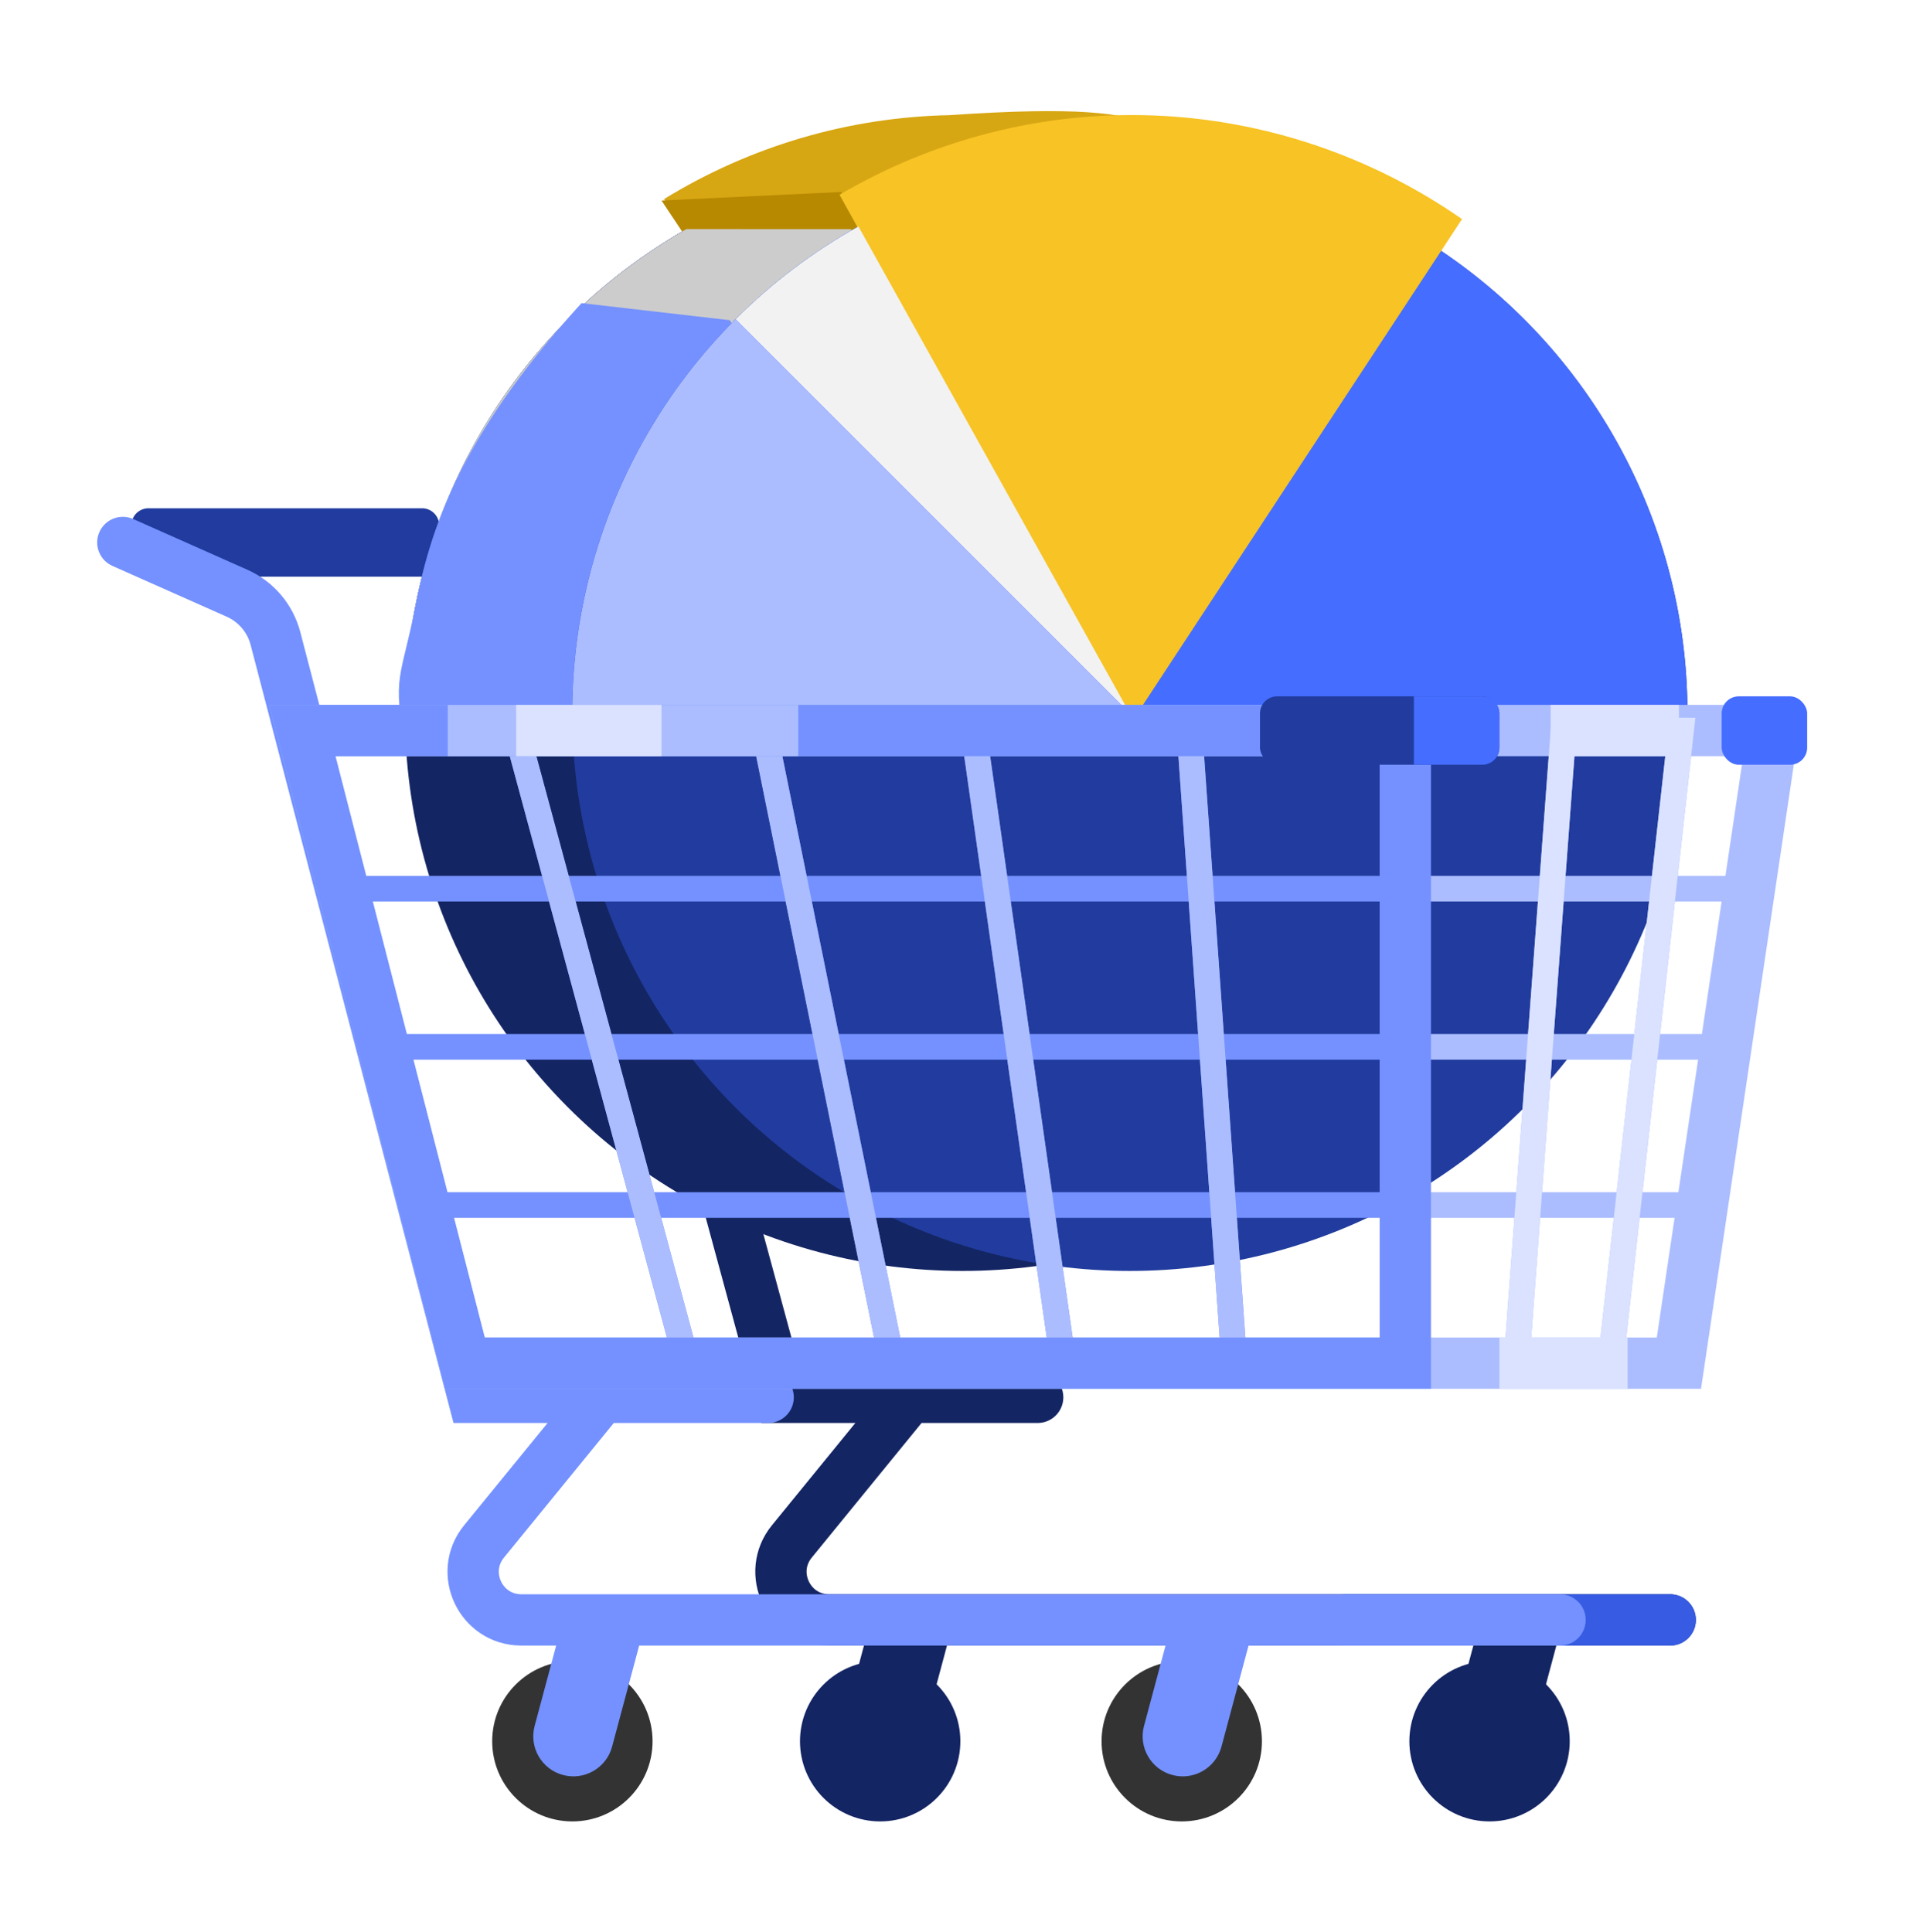
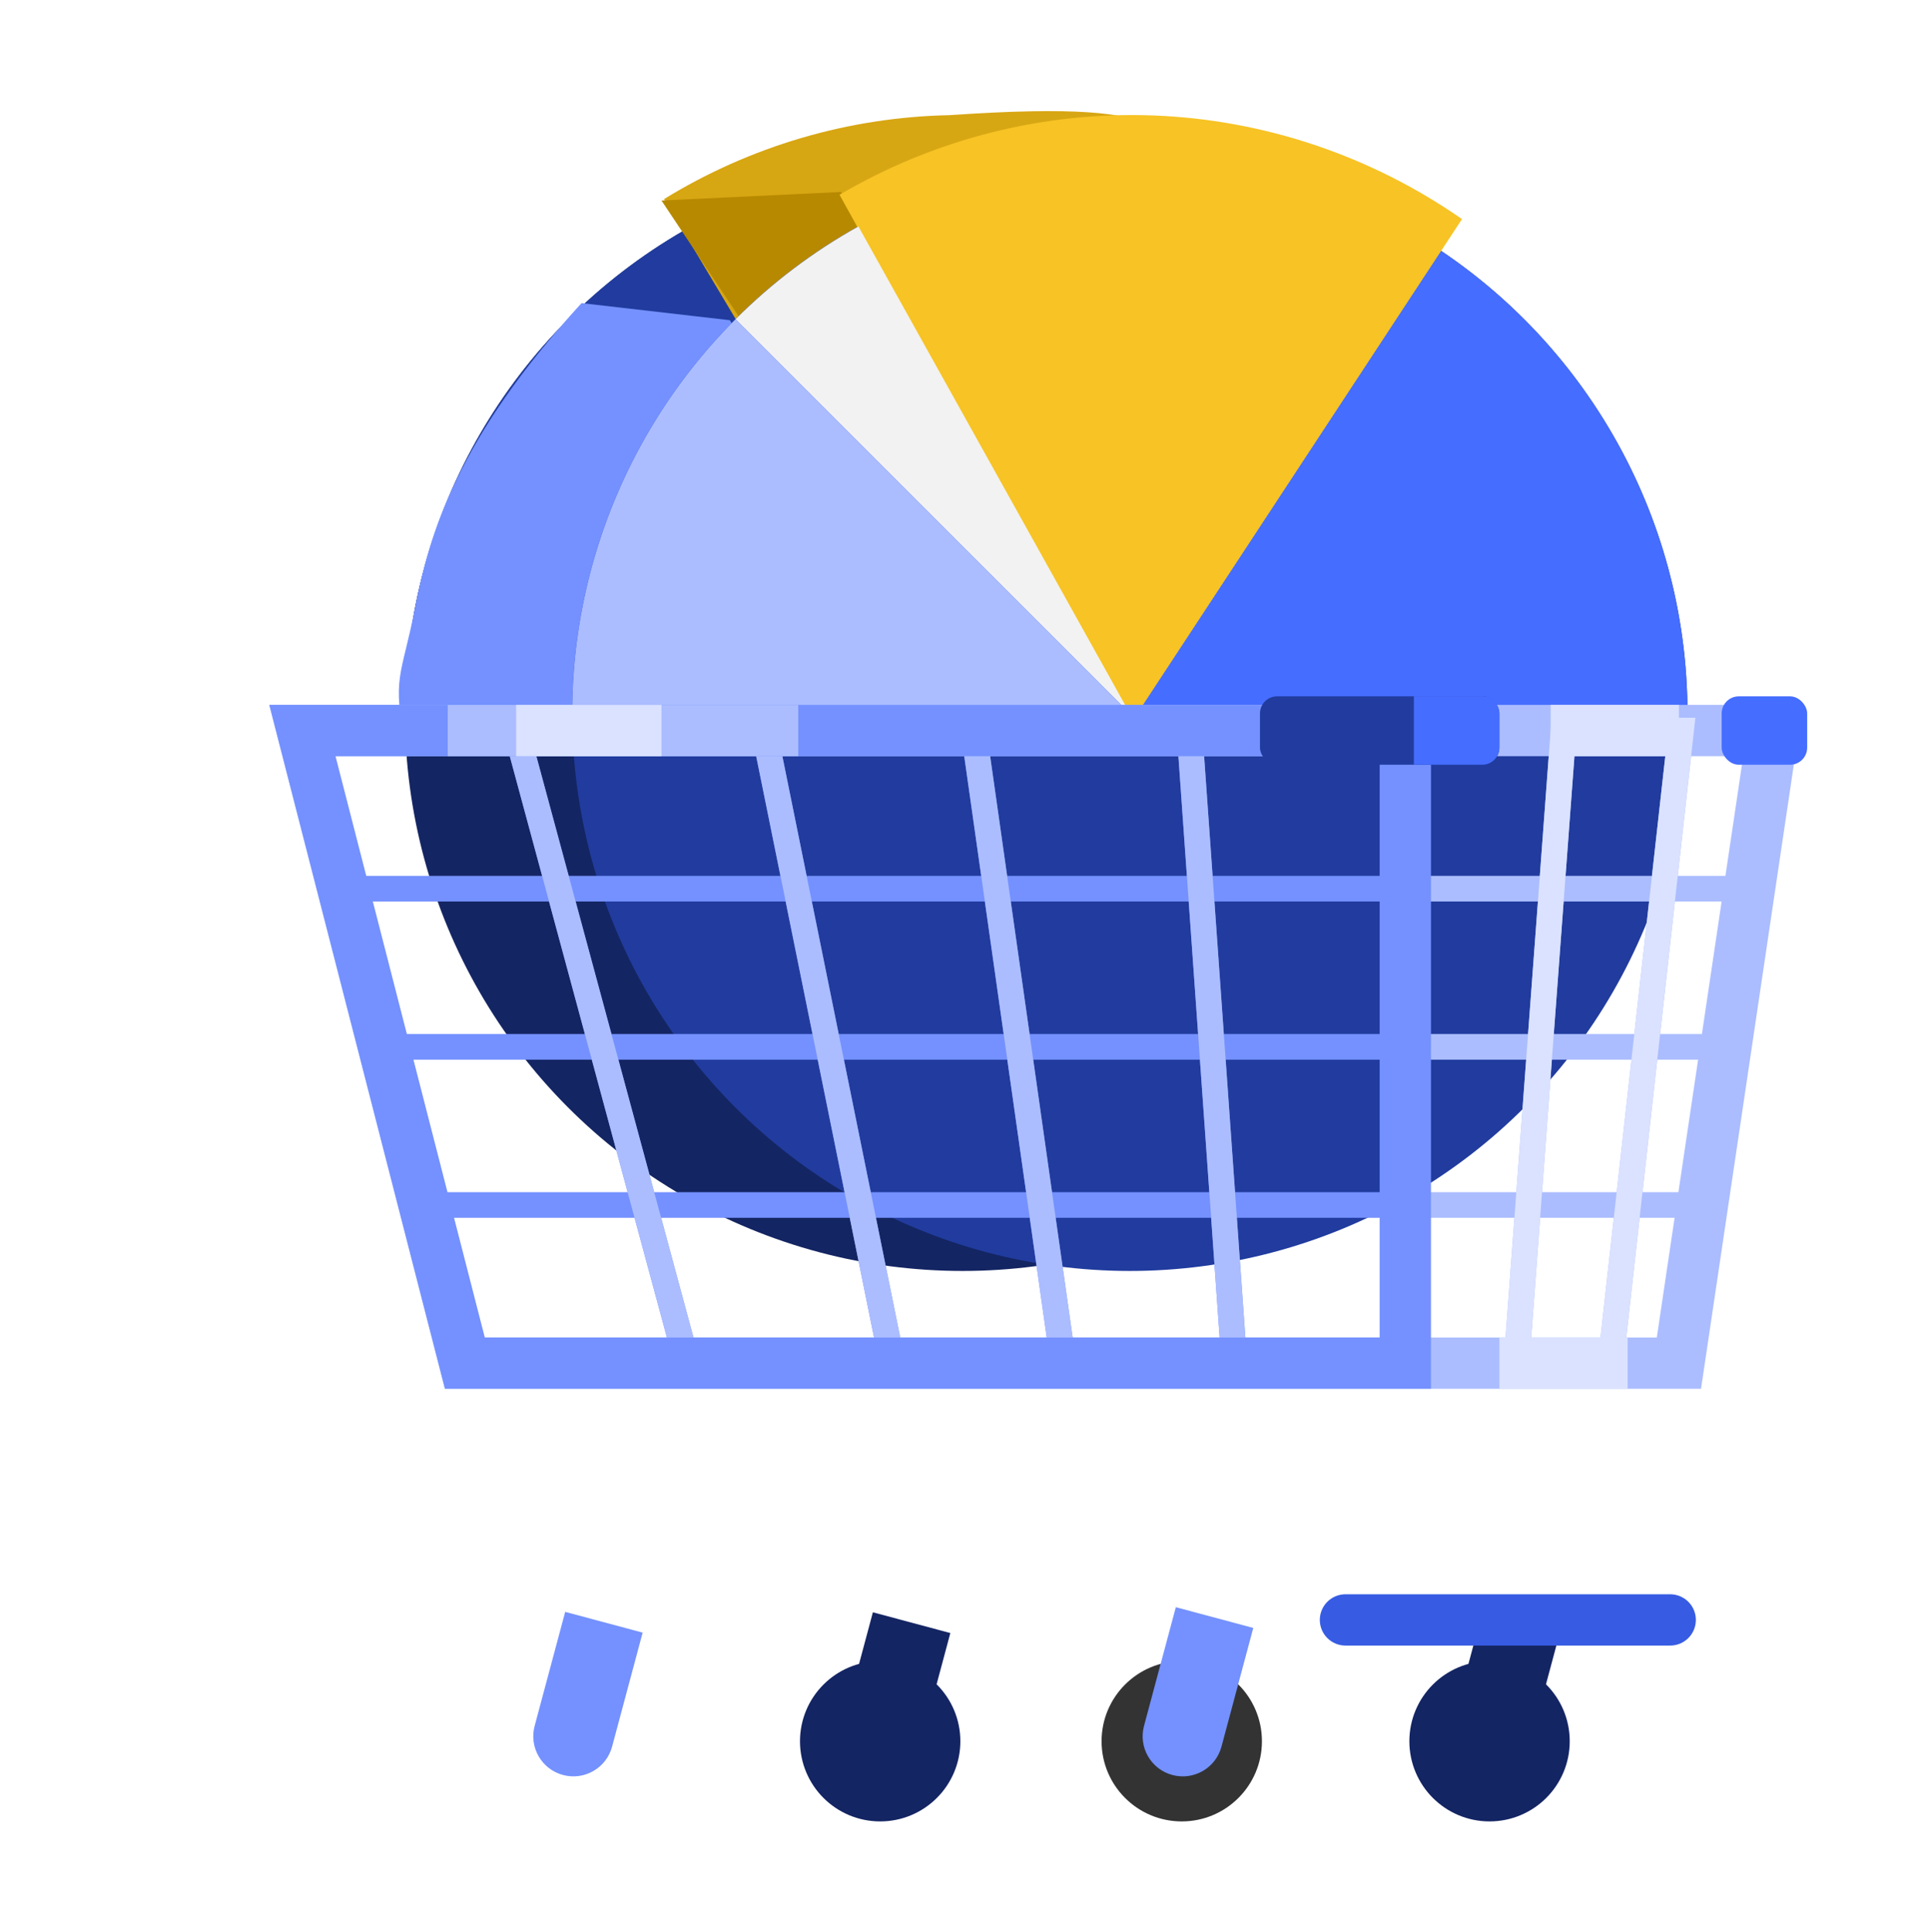
<svg xmlns="http://www.w3.org/2000/svg" fill="none" height="961" width="960">
  <style>.B{stroke-width:25.517}.C{stroke-linecap:round}.D{fill:#213c9e}.E{stroke-width:12.759}.F{fill:#142563}.G{stroke:#142563}.H{stroke:#7491ff}</style>
  <g class="B F G">
    <circle cx="740.917" cy="866.254" r="27.125" />
    <path d="M746.94 815.4l13.876 3.718-12.467 46.528c-1.026 3.831-4.965 6.106-8.797 5.079s-6.106-4.966-5.079-8.798L746.94 815.4z" />
    <circle cx="437.807" cy="866.254" r="27.125" />
  </g>
  <g class="C B">
-     <path class="G" d="M209.945 269.876l57.01 25.338c9.351 4.156 16.335 12.301 19.016 22.177l102.552 377.768h63.812m63.813 0h-63.813m0 0l-58.458 71.684c-12.747 15.631-1.625 39.053 18.545 39.053h418.354" />
    <path d="M669.249 805.896H830.775" stroke="#375ce3" />
  </g>
  <path class="B F G" d="M443.204 817.73l13.877 3.718-11.843 44.198c-1.027 3.832-4.965 6.106-8.797 5.079s-6.106-4.966-5.079-8.798l11.842-44.197z" />
-   <path class="D" d="M65.348 261.37a8.51 8.51 0 0 1 8.506-8.505h136.09a8.51 8.51 0 0 1 8.506 8.505v17.012a8.51 8.51 0 0 1-8.506 8.505H73.854a8.51 8.51 0 0 1-8.506-8.505V261.37z" fill-rule="evenodd" />
-   <path class="B C H" d="M61.095 269.875l56.818 25.253c9.461 4.205 16.492 12.489 19.104 22.507l98.423 377.523h63.813m82.836 0h-82.836m0 0l-58.47 71.682c-12.749 15.631-1.627 39.055 18.544 39.055h516.652" />
  <g fill="#333">
-     <circle cx="284.705" cy="866.254" r="39.883" />
    <circle cx="587.815" cy="866.254" r="39.883" />
  </g>
  <path d="M281.136 801.893l38.524 10.322-15.2 56.729c-2.851 10.638-13.786 16.951-24.424 14.101s-16.951-13.785-14.1-24.423l15.2-56.729zm303.735-2.326l38.524 10.323-15.824 59.059c-2.851 10.638-13.785 16.951-24.424 14.1s-16.951-13.785-14.1-24.423l15.824-59.059z" fill="#7491ff" />
  <circle class="F" cx="277.358" cy="277.358" r="277.358" transform="matrix(-1 0 0 1 756.152 77.576)" />
  <path class="D" d="M201.435 354.934a277.36 277.36 0 0 1 129.333-234.555 277.36 277.36 0 0 1 267.382-15.808 277.36 277.36 0 0 1 106.054 88.752 277.37 277.37 0 0 1 50.016 128.93 277.35 277.35 0 0 1-18.455 137.053c-17.625 43.394-45.952 81.618-82.339 111.107L478.794 354.934H201.435z" />
  <path d="M330.315 99.032c42.878-26.343 91.843-40.741 141.955-41.741 124.68-8.562 99.596 11.433 143.461 36.045l-137.86 253.091L330.315 99.032z" fill="#d7a613" />
  <path d="M329.023 99.763l89.309-4.253 38.276 72.298-68.045 21.264-59.54-89.309z" fill="#b78900" />
-   <path d="M201.436 354.933a277.36 277.36 0 0 1 37.537-139.331c24.586-42.319 59.932-77.378 102.45-101.619l81.9.001 55.471 240.949H201.436z" fill="#ccc" />
  <path d="M201.958 371.946c-7.233-35.697-2.362-34.402 4.617-70.151s20.378-82.95 82.691-150.996l73.777 8.505 115.751 195.633-194.529 17.009h-82.307z" fill="#7491ff" />
  <circle class="D" cx="277.358" cy="277.358" r="277.358" transform="matrix(-1 0 0 1 839.362 77.576)" />
  <path d="M284.646 354.934A277.36 277.36 0 0 1 562.004 77.576a277.36 277.36 0 0 1 277.358 277.358H562.004 284.646z" fill="#456dff" />
  <path d="M417.577 96.882c47.57-27.91 101.78-41.568 156.5-39.427s107.766 19.993 153.139 51.539L562.93 359.188 417.577 96.882z" fill="#f7c325" />
  <path d="M365.882 158.812c18.136-18.136 38.701-33.669 61.105-46.155l135.017 242.277-196.122-196.122z" fill="#f2f2f2" />
  <path d="M284.646 354.934a277.36 277.36 0 0 1 81.236-196.122l196.122 196.122H284.646z" fill="#abbdff" />
  <g stroke="#abbdff">
    <path class="B" d="M881.891 363.438H150.404l80.804 314.709H835.11l46.781-314.709z" />
    <path d="M881.892 363.438H699.021v314.709h136.09l11.695-78.677 11.696-78.677 11.695-78.678 11.695-78.677z" stroke-width="17.011" />
    <path class="C E" d="M801.087 678.147h34.023l11.695-78.677m-45.718 78.677h-46.781l23.391-314.709h58.476m-35.086 314.709l35.086-314.709m0 0h45.718l-11.695 78.677m-11.695 78.678H707.525m150.976 0l11.695-78.678m-11.695 78.678l-11.696 78.677m23.391-157.355H707.525m139.28 157.355h-139.28" />
  </g>
  <path class="E" d="M777.695 363.438l-23.39 314.709h46.781l35.086-314.709h-58.477z" stroke="#dae2ff" />
  <g class="C E">
    <path class="H" d="M443.849 678.147l-63.792-314.709m63.792 314.709h85.057m-85.057 0H341.782m38.275-314.709h136.09-31.896m-104.194 0H256.725m272.181 314.709h170.113V599.47m-170.113 78.677l-44.655-314.709m0 0h107.384M341.782 678.147H231.208l-20.201-78.677m130.775 78.677l-85.057-314.709m0 0H150.404l20.201 78.677m443.358 236.032l-22.328-314.709m0 0h107.384v78.677m0 78.678H190.806m508.213 0v78.677m0-78.677v-78.678m-508.213 78.678l20.201 78.677m-20.201-78.677l-20.201-78.678m40.402 157.355h488.012m0-157.355H170.605" />
    <path d="M443.851 678.147L380.058 363.438M528.907 678.147L484.253 363.438M341.783 678.147L256.726 363.438M613.964 678.147L591.637 363.438" stroke="#abbdff" />
  </g>
  <path class="B H" d="M699.019 363.438H150.404l20.201 78.677 20.201 78.678 20.201 78.677 20.201 78.677h467.811V520.793 363.438z" />
  <rect class="D" height="34.023" rx="8.506" width="119.079" x="626.722" y="346.427" />
  <g fill="#456dff">
    <path d="M703.271 346.427h34.023a8.51 8.51 0 0 1 8.506 8.506v17.011a8.51 8.51 0 0 1-8.506 8.506h-34.023v-34.023z" />
    <rect height="34.023" rx="8.506" width="42.528" x="856.376" y="346.427" />
  </g>
  <path d="M222.703 350.684h174.366v25.517H222.703v-25.517z" fill="#abbdff" />
  <path d="M771.318 350.684h63.792v25.517h-63.792v-25.517zm-25.517 314.709h63.792v25.517h-63.792v-25.517zM256.726 350.684h72.299v25.517h-72.299v-25.517z" fill="#dae2ff" />
</svg>